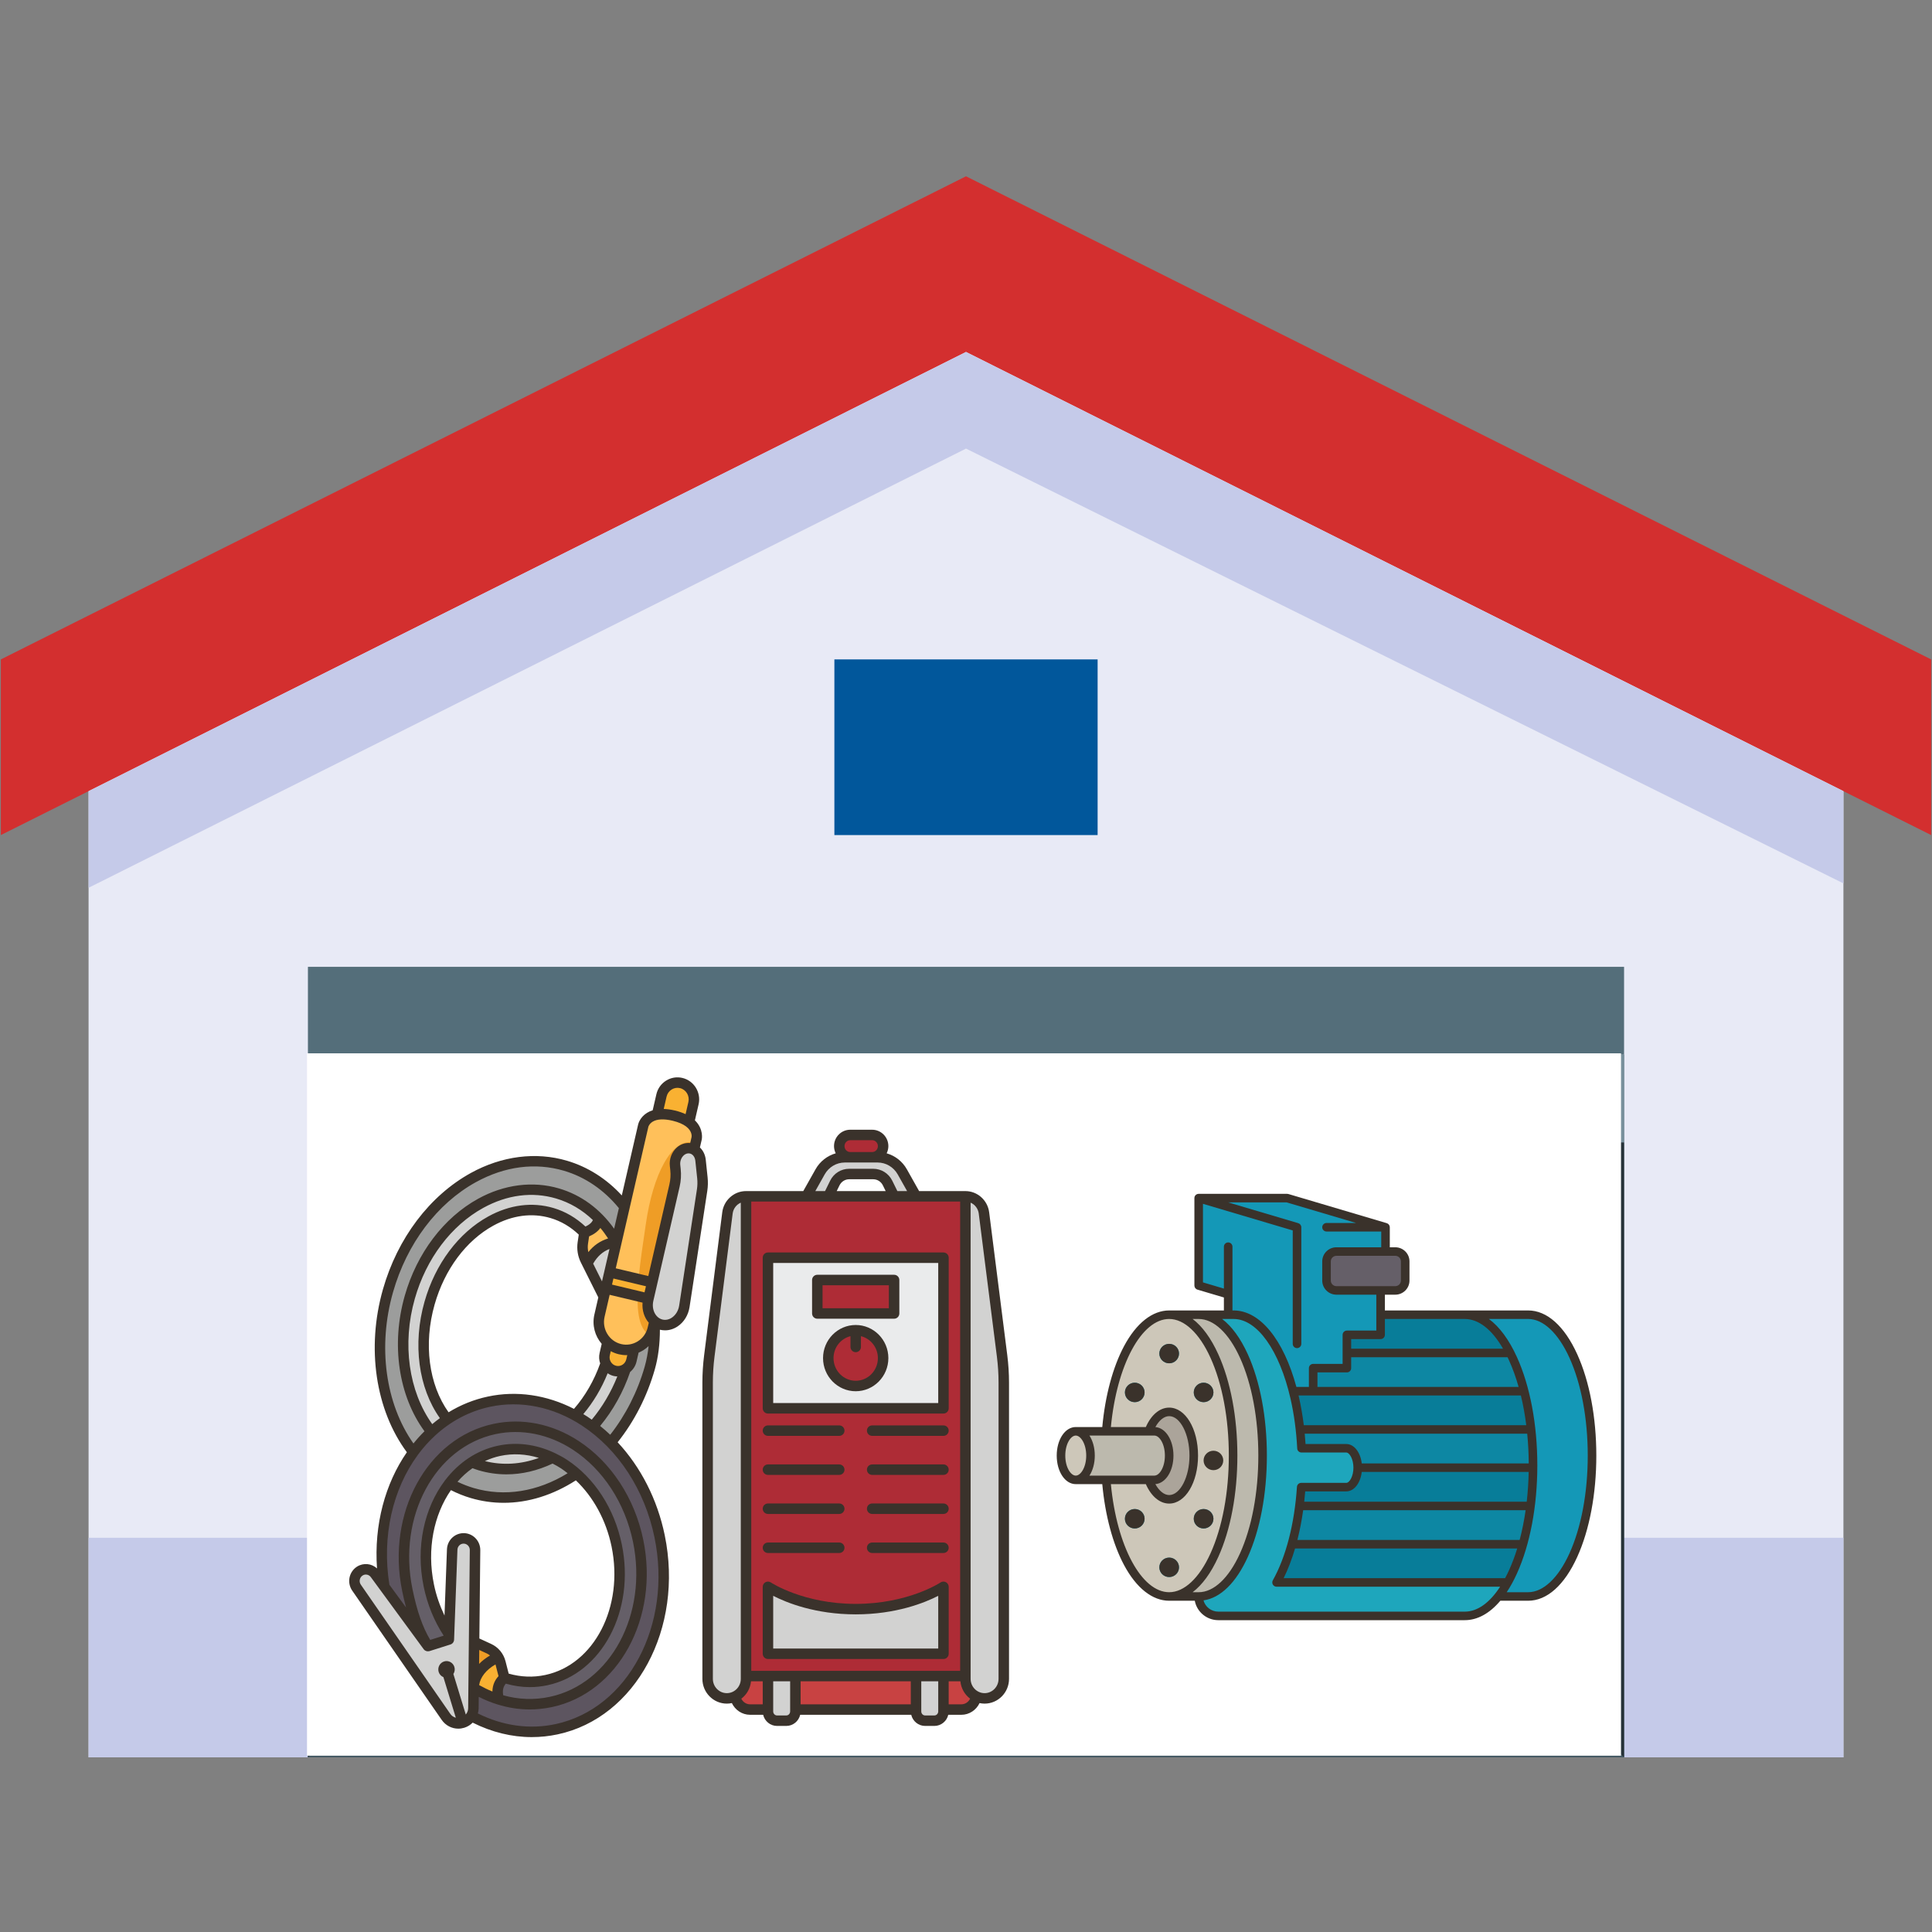
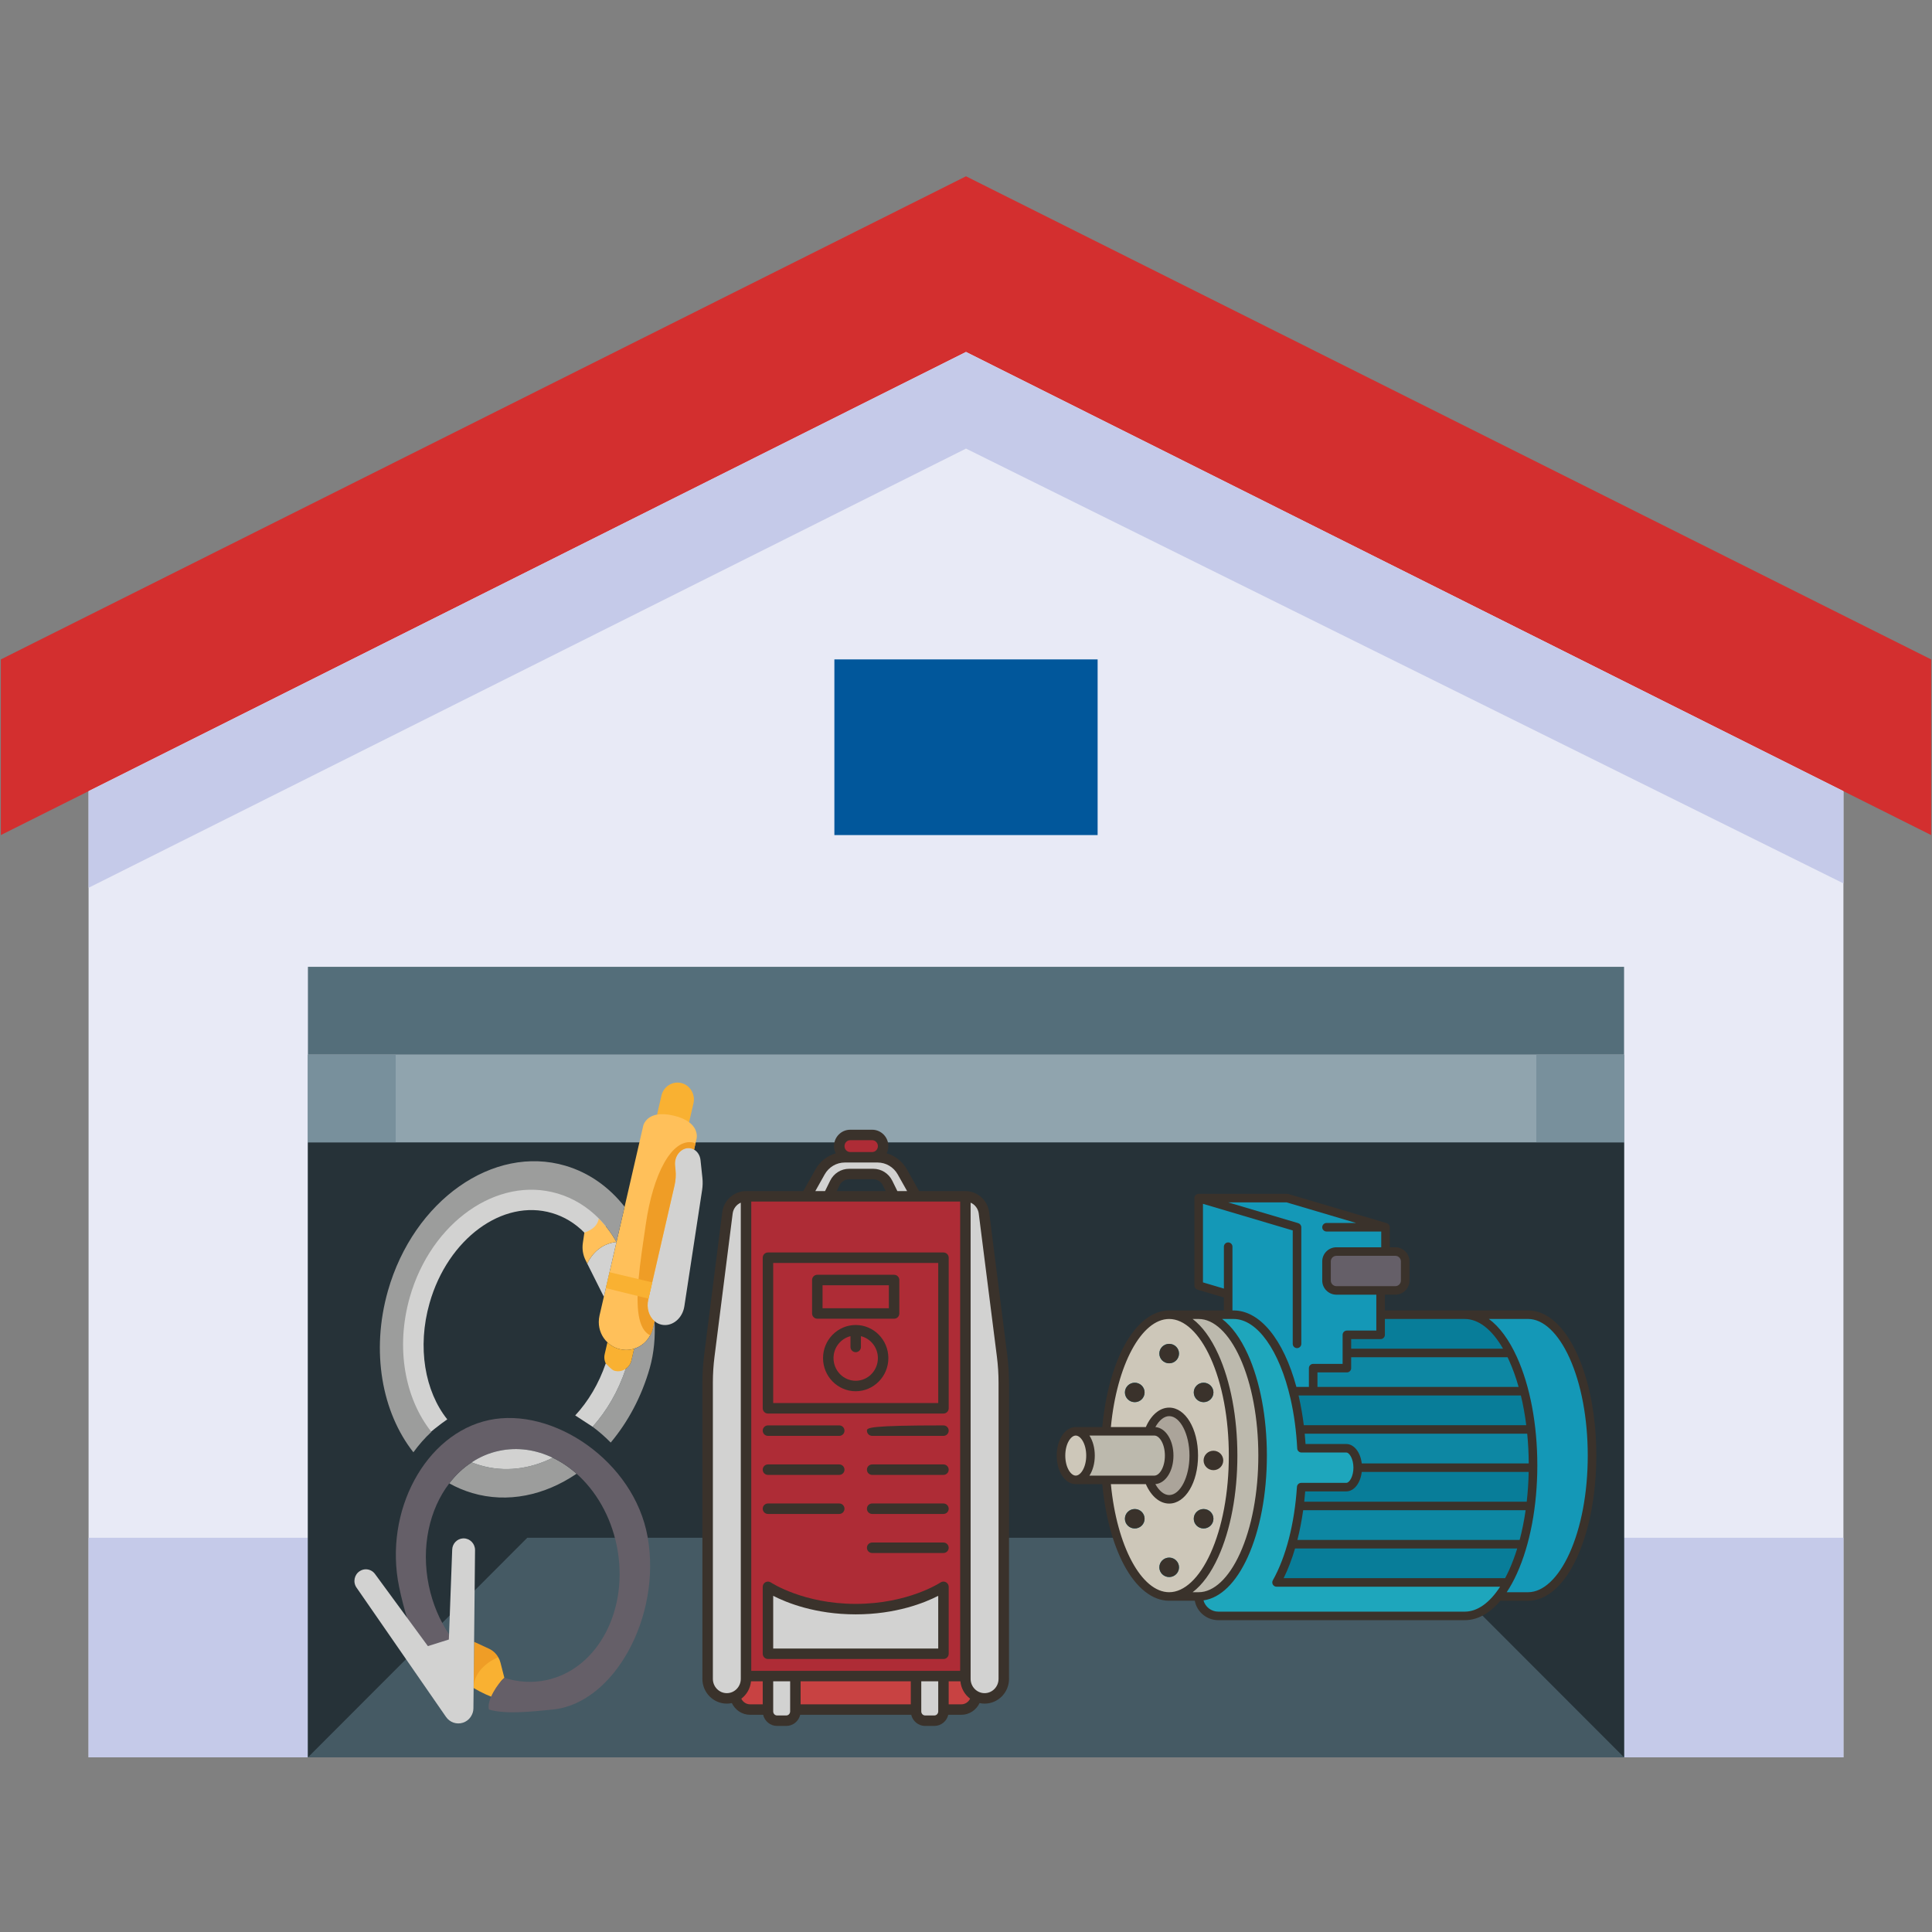
<svg xmlns="http://www.w3.org/2000/svg" width="512" zoomAndPan="magnify" viewBox="0 0 384 384" height="512" preserveAspectRatio="xMidYMid meet" version="1.0">
  <rect x="0" y="0" width="384" height="384" fill="#808080" stroke="none" />
  <defs>
    <clipPath id="769e8852cb">
      <path d="M 17 47 L 367 47 L 367 349.289 L 17 349.289 Z M 17 47 " clip-rule="nonzero" />
    </clipPath>
    <clipPath id="eb2ec1cbcc">
      <path d="M 0 35.039 L 384 35.039 L 384 166 L 0 166 Z M 0 35.039 " clip-rule="nonzero" />
    </clipPath>
    <clipPath id="f3dd8749a4">
      <path d="M 17 69 L 367 69 L 367 349.289 L 17 349.289 Z M 17 69 " clip-rule="nonzero" />
    </clipPath>
    <clipPath id="515f90612a">
      <path d="M 61 209 L 323 209 L 323 349.289 L 61 349.289 Z M 61 209 " clip-rule="nonzero" />
    </clipPath>
    <clipPath id="4bd34868fd">
      <path d="M 61 227 L 323 227 L 323 349.289 L 61 349.289 Z M 61 227 " clip-rule="nonzero" />
    </clipPath>
    <clipPath id="a6a4393a83">
-       <path d="M 61.02 209.359 L 322.191 209.359 L 322.191 348.961 L 61.02 348.961 Z M 61.02 209.359 " clip-rule="nonzero" />
-     </clipPath>
+       </clipPath>
    <clipPath id="9d48241221">
      <path d="M 139 224 L 200.551 224 L 200.551 344 L 139 344 Z M 139 224 " clip-rule="nonzero" />
    </clipPath>
    <clipPath id="02c109085b">
      <path d="M 69.301 214.027 L 141 214.027 L 141 345.277 L 69.301 345.277 Z M 69.301 214.027 " clip-rule="nonzero" />
    </clipPath>
    <clipPath id="18b4fbf700">
      <path d="M 210.031 284 L 217 284 L 217 295 L 210.031 295 Z M 210.031 284 " clip-rule="nonzero" />
    </clipPath>
    <clipPath id="91cd8ebc8c">
      <path d="M 210.031 237.277 L 317.281 237.277 L 317.281 322.027 L 210.031 322.027 Z M 210.031 237.277 " clip-rule="nonzero" />
    </clipPath>
  </defs>
  <g clip-path="url(#769e8852cb)">
    <path fill="#e8eaf6" d="M 192 47.262 L 17.605 138.918 L 17.605 349.289 L 366.395 349.289 L 366.395 138.918 Z M 192 47.262 " fill-opacity="1" fill-rule="nonzero" />
  </g>
  <g clip-path="url(#eb2ec1cbcc)">
    <path fill="#d32f2f" d="M 0.168 131.062 L 192 35.039 L 383.832 131.062 L 383.832 165.977 L 192 69.957 L 0.168 165.977 Z M 0.168 131.062 " fill-opacity="1" fill-rule="nonzero" />
  </g>
  <g clip-path="url(#f3dd8749a4)">
    <path fill="#c5cae9" d="M 366.395 349.289 L 17.605 349.289 L 17.605 305.645 L 366.395 305.645 Z M 192 89.16 L 366.395 175.578 L 366.395 157.25 L 192 69.957 L 17.605 157.25 L 17.605 176.453 Z M 192 89.16 " fill-opacity="1" fill-rule="nonzero" />
  </g>
  <path fill="#546e7a" d="M 61.203 192.164 L 322.797 192.164 L 322.797 209.625 L 61.203 209.625 Z M 61.203 192.164 " fill-opacity="1" fill-rule="nonzero" />
  <g clip-path="url(#515f90612a)">
    <path fill="#455a64" d="M 61.203 209.625 L 322.797 209.625 L 322.797 349.289 L 61.203 349.289 Z M 61.203 209.625 " fill-opacity="1" fill-rule="nonzero" />
  </g>
  <path fill="#90a4ae" d="M 61.203 209.625 L 322.797 209.625 L 322.797 227.082 L 61.203 227.082 Z M 61.203 209.625 " fill-opacity="1" fill-rule="nonzero" />
  <path fill="#78909c" d="M 322.797 227.082 L 305.355 227.082 L 305.355 209.625 L 322.797 209.625 Z M 78.645 209.625 L 61.203 209.625 L 61.203 227.082 L 78.645 227.082 Z M 78.645 209.625 " fill-opacity="1" fill-rule="nonzero" />
  <path fill="#01579b" d="M 165.84 131.062 L 218.16 131.062 L 218.16 165.977 L 165.84 165.977 Z M 165.84 131.062 " fill-opacity="1" fill-rule="nonzero" />
  <g clip-path="url(#4bd34868fd)">
    <path fill="#263238" d="M 61.203 227.082 L 61.203 349.289 L 104.801 305.645 L 279.195 305.645 L 322.797 349.289 L 322.797 227.082 Z M 61.203 227.082 " fill-opacity="1" fill-rule="nonzero" />
  </g>
  <g clip-path="url(#a6a4393a83)">
    <path fill="#ffffff" d="M 61.02 209.359 L 322.223 209.359 L 322.223 348.961 L 61.02 348.961 Z M 61.02 209.359 " fill-opacity="1" fill-rule="nonzero" />
  </g>
  <path fill="#f9b132" d="M 135.406 215.258 C 133.645 214.84 131.887 215.953 131.469 217.742 L 130.598 221.531 L 136.965 223.051 L 137.84 219.262 C 137.891 219.012 137.922 218.754 137.922 218.516 C 137.922 216.992 136.902 215.621 135.406 215.258 Z M 135.406 215.258 " fill-opacity="1" fill-rule="nonzero" />
  <path fill="#ffc05a" d="M 136.965 223.051 C 136.289 222.543 135.312 222.074 133.906 221.742 C 132.512 221.406 131.43 221.387 130.598 221.531 C 128.266 221.949 127.859 223.707 127.859 223.707 L 124.145 239.852 L 122.531 246.844 L 121.145 252.863 L 120.02 257.742 L 119.156 261.488 C 119.062 261.918 119.012 262.344 119.012 262.77 C 119.012 264.312 119.645 265.77 120.73 266.797 C 121.395 267.445 122.25 267.934 123.215 268.16 C 124.184 268.391 125.152 268.348 126.035 268.066 C 127.391 267.652 128.547 266.703 129.23 265.414 C 129.461 264.988 129.648 264.52 129.762 264.02 L 130.098 262.594 L 133.07 253.809 C 133.41 252.805 133.598 251.754 133.629 250.695 L 137.953 228.496 L 138.227 227.297 L 138.465 226.238 C 138.465 226.238 138.871 224.488 136.965 223.051 Z M 136.965 223.051 " fill-opacity="1" fill-rule="nonzero" />
  <path fill="#9c9d9c" d="M 109.863 289.738 C 111.539 290.539 113.141 291.613 114.598 292.914 C 108.289 297.211 100.902 298.824 93.863 296.754 C 92.25 296.273 90.723 295.629 89.297 294.828 C 90.566 293.164 92.062 291.746 93.75 290.656 C 94.301 290.871 94.863 291.07 95.438 291.238 C 100.277 292.664 105.305 292.008 109.863 289.738 Z M 109.863 289.738 " fill-opacity="1" fill-rule="nonzero" />
  <path fill="#9c9d9c" d="M 130.098 262.594 C 130.262 265.652 130.004 268.879 129.148 271.898 C 127.516 277.621 124.797 282.648 121.383 286.719 C 120.25 285.566 119.043 284.512 117.781 283.578 L 117.793 283.566 C 120.594 280.434 122.883 276.531 124.359 272.074 L 124.352 272.066 C 124.914 271.699 125.328 271.117 125.496 270.41 L 126.035 268.066 C 127.836 267.516 129.293 266.02 129.762 264.02 Z M 130.098 262.594 " fill-opacity="1" fill-rule="nonzero" />
  <path fill="#ef9d26" d="M 97.184 327.688 C 97.965 328.051 98.609 328.645 99.027 329.383 C 97.914 332.699 96.332 334.902 94.137 335.504 L 94.23 326.324 Z M 97.184 327.688 " fill-opacity="1" fill-rule="nonzero" />
  <path fill="#f9b132" d="M 99.465 330.434 L 100.246 333.484 C 98.953 334.547 98.609 335.992 99.141 337.762 C 97.414 337.223 95.727 336.461 94.137 335.504 C 94.137 332.809 96.227 330.59 99.027 329.383 C 99.227 329.707 99.371 330.062 99.465 330.434 Z M 99.465 330.434 " fill-opacity="1" fill-rule="nonzero" />
  <path fill="#655f68" d="M 128.719 305.461 C 126.035 290.406 109.855 279.547 97.191 282.25 C 84.523 284.949 76.234 300.418 79.324 315.395 C 80.168 319.496 81.797 325.395 83.887 328.578 L 89.91 326.633 L 89.254 324.836 C 87.379 322.047 85.977 318.766 85.227 315.137 C 83.645 307.441 85.359 299.969 89.297 294.828 C 90.566 293.164 92.062 291.746 93.75 290.656 C 95.395 289.562 97.215 288.781 99.195 288.363 C 102.848 287.582 106.52 288.137 109.863 289.738 C 111.539 290.539 113.141 291.613 114.598 292.914 C 118.43 296.316 121.352 301.293 122.57 307.16 C 125.164 319.746 118.906 331.738 108.602 333.934 C 105.773 334.535 102.93 334.34 100.246 333.484 C 98.953 334.547 96.66 338.012 97.191 339.781 C 100.512 340.824 106.293 340.133 109.863 339.781 C 122.047 338.59 131.539 321.289 128.719 305.461 Z M 128.719 305.461 " fill-opacity="1" fill-rule="nonzero" />
-   <path fill="#5d5560" d="M 131.105 305.34 C 134.812 323.316 125.641 340.488 110.613 343.695 C 104.75 344.953 98.871 343.895 93.656 341.074 C 93.938 340.613 94.094 340.094 94.094 339.531 L 94.137 335.504 C 95.727 336.461 97.414 337.223 99.141 337.762 C 102.461 338.805 105.992 339.023 109.496 338.273 C 122.164 335.566 129.93 321.234 126.84 306.246 C 123.746 291.27 110.965 281.316 98.297 284.023 C 85.633 286.719 77.867 301.062 80.957 316.039 C 81.801 320.141 82.957 323.992 85.047 327.176 L 76.398 315.383 C 74.734 305.332 77.066 295.641 82.164 288.656 C 83.238 287.168 84.434 285.812 85.746 284.598 C 86.734 283.68 87.785 282.848 88.898 282.109 C 91.387 280.445 94.168 279.234 97.184 278.59 C 103.105 277.32 109.062 278.426 114.328 281.328 C 115.516 281.984 116.668 282.734 117.781 283.578 C 119.043 284.512 120.25 285.566 121.383 286.719 C 126.047 291.457 129.566 297.887 131.105 305.34 Z M 131.105 305.34 " fill-opacity="1" fill-rule="nonzero" />
  <path fill="#ae2c36" d="M 162.445 254.414 L 177.703 254.414 L 177.703 261.062 L 162.445 261.062 Z M 162.445 254.414 " fill-opacity="1" fill-rule="nonzero" />
  <path fill="#ae2c36" d="M 173.355 225.582 C 174.551 225.582 175.527 226.582 175.527 227.797 C 175.527 228.41 175.277 228.965 174.895 229.371 C 174.5 229.766 173.945 230.016 173.355 230.016 C 172.852 231.859 169.148 231.742 168.992 230.016 C 167.785 230.016 166.809 229.027 166.809 227.797 C 166.809 227.184 167.055 226.633 167.453 226.238 C 167.848 225.832 168.391 225.582 168.992 225.582 Z M 173.355 225.582 " fill-opacity="1" fill-rule="nonzero" />
  <path fill="#c84242" d="M 192.996 336.43 C 192.309 335.723 191.879 334.754 191.879 333.684 L 191.879 333.133 C 190.277 328.695 150.746 328.094 148.281 333.133 L 148.281 333.684 C 148.281 334.754 147.852 335.723 147.168 336.43 C 146.863 336.73 146.512 336.98 146.125 337.18 C 146.332 338.648 147.57 339.781 149.082 339.781 L 191.078 339.781 C 192.59 339.781 193.828 338.648 194.035 337.18 C 193.648 336.992 193.297 336.73 192.996 336.43 Z M 192.996 336.43 " fill-opacity="1" fill-rule="nonzero" />
  <path fill="#d2d2d1" d="M 91.992 342.406 C 90.742 342.801 89.398 342.332 88.648 341.25 L 70.863 315.551 C 70.102 314.457 70.414 312.949 71.539 312.25 C 71.902 312.023 72.309 311.91 72.715 311.91 C 73.41 311.91 74.098 312.242 74.535 312.844 L 76.398 315.383 L 85.047 327.176 L 87.129 326.523 L 89.211 325.867 L 89.254 324.836 L 89.879 307.996 C 89.918 306.797 90.848 305.84 92.023 305.766 C 92.062 305.766 92.105 305.766 92.148 305.766 C 93.406 305.766 94.426 306.809 94.418 308.098 L 94.23 326.324 L 94.137 335.504 L 94.094 339.531 C 94.094 340.094 93.938 340.613 93.656 341.074 C 93.293 341.695 92.711 342.176 91.992 342.406 Z M 91.992 342.406 " fill-opacity="1" fill-rule="nonzero" />
  <path fill="#d2d2d1" d="M 187.52 339.781 L 187.52 340.168 C 187.52 341.176 186.707 342 185.707 342 L 183.875 342 C 182.879 342 182.066 341.176 182.066 340.168 L 182.066 333.133 L 187.52 333.133 Z M 187.52 339.781 " fill-opacity="1" fill-rule="nonzero" />
  <path fill="#d2d2d1" d="M 158.086 339.781 L 158.086 340.168 C 158.086 341.176 157.281 342 156.285 342 L 154.453 342 C 153.453 342 152.641 341.176 152.641 340.168 L 152.641 333.133 L 158.086 333.133 Z M 158.086 339.781 " fill-opacity="1" fill-rule="nonzero" />
  <path fill="#d2d2d1" d="M 179.328 232.91 L 182.066 237.781 C 182.066 240.93 178.316 240.328 177.703 237.781 L 176.414 235.137 C 175.871 234.043 174.77 233.344 173.562 233.344 L 168.773 233.344 C 167.566 233.344 166.465 234.043 165.934 235.137 L 164.633 237.781 C 162.445 241.262 160.27 237.781 160.27 237.781 L 163.008 232.91 C 164.008 231.117 165.879 230.016 167.898 230.016 L 174.438 230.016 C 176.457 230.016 178.328 231.117 179.328 232.91 Z M 179.328 232.91 " fill-opacity="1" fill-rule="nonzero" />
  <path fill="#d2d2d1" d="M 187.52 315.395 L 187.52 328.695 L 152.641 328.695 L 152.641 315.395 C 152.641 315.395 159.188 319.828 170.074 319.828 C 180.973 319.828 187.52 315.395 187.52 315.395 Z M 187.52 315.395 " fill-opacity="1" fill-rule="nonzero" />
  <path fill="#d2d2d1" d="M 191.879 237.781 C 193.754 237.781 195.324 239.195 195.566 241.078 L 199.176 269.516 C 199.395 271.273 199.512 273.043 199.512 274.812 L 199.512 333.684 C 199.512 335.828 197.805 337.566 195.691 337.566 C 195.098 337.566 194.535 337.43 194.035 337.18 C 193.648 336.992 193.297 336.73 192.996 336.43 C 192.309 335.723 191.879 334.754 191.879 333.684 L 191.879 333.133 C 188.031 301.051 188.262 269.285 191.879 237.781 Z M 191.879 237.781 " fill-opacity="1" fill-rule="nonzero" />
  <path fill="#d2d2d1" d="M 148.281 333.133 L 148.281 333.684 C 148.281 334.754 147.852 335.723 147.168 336.43 C 146.863 336.73 146.512 336.98 146.125 337.18 C 145.625 337.43 145.055 337.566 144.461 337.566 C 142.355 337.566 140.652 335.828 140.652 333.684 L 140.652 274.812 C 140.652 273.043 140.754 271.273 140.984 269.516 L 144.586 241.078 C 144.824 239.195 146.406 237.781 148.281 237.781 C 152.016 271.277 152.008 303.059 148.281 333.133 Z M 148.281 333.133 " fill-opacity="1" fill-rule="nonzero" />
  <path fill="#ae2c36" d="M 191.879 237.781 L 191.879 333.133 L 148.281 333.133 L 148.281 237.781 Z M 187.52 328.695 L 187.52 315.395 C 187.52 315.395 180.973 319.828 170.074 319.828 C 159.188 319.828 152.641 315.395 152.641 315.395 L 152.641 328.695 Z M 187.52 328.695 " fill-opacity="1" fill-rule="nonzero" />
  <path fill="#ae2c36" d="M 170.074 264.395 C 173.094 264.395 175.527 266.871 175.527 269.93 C 175.527 272.992 173.094 275.48 170.074 275.48 C 167.066 275.48 164.633 272.992 164.633 269.93 C 164.633 266.871 167.066 264.395 170.074 264.395 Z M 170.074 264.395 " fill-opacity="1" fill-rule="nonzero" />
-   <path fill="#eaebec" d="M 187.52 249.977 L 187.52 279.914 L 152.641 279.914 L 152.641 249.977 Z M 177.703 261.062 L 177.703 254.414 L 162.445 254.414 L 162.445 261.062 Z M 175.527 269.93 C 175.527 266.871 173.094 264.395 170.074 264.395 C 167.066 264.395 164.633 266.871 164.633 269.93 C 164.633 272.992 167.066 275.48 170.074 275.48 C 173.094 275.48 175.527 272.992 175.527 269.93 Z M 175.527 269.93 " fill-opacity="1" fill-rule="nonzero" />
  <path fill="#d2d2d1" d="M 137.953 228.496 C 138.652 228.891 139.141 229.672 139.234 230.598 L 139.609 234.117 C 139.691 234.918 139.672 235.738 139.547 236.551 L 136.02 259.637 C 135.688 261.801 134.012 263.363 132.188 263.363 C 131.949 263.363 131.699 263.344 131.449 263.281 C 130.938 263.164 130.48 262.926 130.098 262.594 C 128.992 261.656 128.453 259.992 128.848 258.305 L 128.891 258.117 L 129.637 254.879 L 134.062 235.637 C 134.301 234.594 134.375 233.523 134.258 232.48 L 134.176 231.641 C 133.98 229.809 135.312 228.195 136.84 228.195 C 137.02 228.195 137.184 228.215 137.363 228.258 C 137.57 228.309 137.766 228.383 137.953 228.496 Z M 137.953 228.496 " fill-opacity="1" fill-rule="nonzero" />
  <path fill="#d2d2d1" d="M 122.531 246.844 L 121.145 252.863 L 120.02 257.742 L 116.711 251.133 C 118 248.594 119.949 247.156 122.531 246.844 Z M 122.531 246.844 " fill-opacity="1" fill-rule="nonzero" />
  <path fill="#d2d2d1" d="M 124.352 272.066 L 120.395 270.992 C 119.012 275.043 116.898 278.559 114.328 281.328 L 117.781 283.578 L 117.793 283.566 C 120.594 280.434 122.883 276.531 124.359 272.074 Z M 124.352 272.066 " fill-opacity="1" fill-rule="nonzero" />
  <path fill="#d2d2d1" d="M 99.195 288.363 C 102.848 287.582 106.52 288.137 109.863 289.738 C 105.305 292.008 100.277 292.664 95.438 291.238 C 94.863 291.07 94.301 290.871 93.75 290.656 C 95.395 289.562 97.215 288.781 99.195 288.363 Z M 99.195 288.363 " fill-opacity="1" fill-rule="nonzero" />
  <path fill="#d2d2d1" d="M 110.328 234.594 C 113.484 235.52 118.504 238.672 120.781 240.973 C 121.844 243.363 119.012 246.215 116.148 244.992 L 116.105 244.953 C 114.316 243.152 112.172 241.82 109.715 241.102 C 99.91 238.207 89.016 246.223 85.383 258.992 C 82.875 267.797 84.465 276.562 88.898 282.109 C 87.785 282.848 85.098 284.969 84.109 285.883 C 78.863 279.305 76.277 267.27 79.148 257.184 C 83.395 242.27 98.359 231.066 110.328 234.594 Z M 110.328 234.594 " fill-opacity="1" fill-rule="nonzero" />
  <path fill="#ffc05a" d="M 122.531 246.844 C 119.949 247.156 118 248.594 116.711 251.133 L 116.387 250.477 C 115.859 249.418 115.672 248.219 115.848 247.043 L 116.148 244.992 C 117.844 244.41 118.812 243.484 119.012 242.172 C 120.363 243.547 121.539 245.117 122.531 246.844 Z M 122.531 246.844 " fill-opacity="1" fill-rule="nonzero" />
  <path fill="#f9b132" d="M 122.219 272.473 C 121.883 272.398 121.594 272.262 120.395 270.992 C 120.219 270.617 120.113 270.203 120.113 269.773 C 120.113 269.566 120.137 269.348 120.188 269.141 L 120.73 266.797 C 121.395 267.445 122.25 267.934 123.215 268.16 C 124.184 268.391 125.152 268.348 126.035 268.066 L 125.496 270.41 C 125.328 271.117 124.914 271.699 124.352 272.066 C 123.746 272.492 122.988 272.66 122.219 272.473 Z M 122.219 272.473 " fill-opacity="1" fill-rule="nonzero" />
  <path fill="#9c9d9c" d="M 124.145 239.852 L 122.531 246.844 C 121.539 245.117 120.363 243.547 119.012 242.172 C 116.73 239.871 113.973 238.145 110.82 237.219 C 98.852 233.688 85.695 242.922 81.449 257.836 C 78.574 267.922 80.5 278.02 85.746 284.598 C 84.434 285.812 83.238 287.168 82.164 288.656 L 82.156 288.645 C 75.93 280.734 73.672 268.641 77.105 256.555 C 82.227 238.59 98.027 227.465 112.391 231.699 C 117.117 233.098 121.102 235.98 124.145 239.852 Z M 124.145 239.852 " fill-opacity="1" fill-rule="nonzero" />
  <path fill="#ef9d26" d="M 138.227 227.297 L 137.953 228.496 C 137.766 228.383 137.57 228.309 137.363 228.258 C 137.184 228.215 137.02 228.195 136.84 228.195 C 135.312 228.195 133.98 229.809 134.176 231.641 L 134.258 232.48 C 134.375 233.523 134.301 234.594 134.062 235.637 L 129.637 254.879 L 128.891 258.117 L 128.848 258.305 C 128.453 259.992 128.992 261.656 130.098 262.594 L 129.762 264.02 C 129.648 264.52 129.461 264.988 129.23 265.414 C 126.715 264.164 126.434 259.73 126.922 254.234 C 127.223 250.832 127.816 247.023 128.359 243.316 C 129.793 233.344 133.52 226.246 137.734 227.078 C 137.902 227.109 138.07 227.184 138.227 227.297 Z M 138.227 227.297 " fill-opacity="1" fill-rule="nonzero" />
  <path fill="#f9b132" d="M 129.637 254.879 L 128.891 258.117 L 120.426 256.027 L 120.418 256.027 L 121.145 252.863 L 129.629 254.879 Z M 129.637 254.879 " fill-opacity="1" fill-rule="nonzero" />
  <path fill="#3a322b" d="M 170.078 263.352 C 166.5 263.352 163.586 266.305 163.586 269.934 C 163.586 273.566 166.5 276.52 170.078 276.52 C 173.656 276.52 176.57 273.566 176.57 269.934 C 176.57 266.305 173.656 263.352 170.078 263.352 Z M 170.078 274.438 C 167.648 274.438 165.668 272.418 165.668 269.934 C 165.668 267.82 167.109 266.055 169.039 265.574 L 169.039 267.719 C 169.039 268.293 169.504 268.758 170.078 268.758 C 170.652 268.758 171.121 268.293 171.121 267.719 L 171.121 265.574 C 173.047 266.055 174.488 267.82 174.488 269.938 C 174.488 272.418 172.512 274.438 170.078 274.438 Z M 170.078 274.438 " fill-opacity="1" fill-rule="nonzero" />
  <path fill="#3a322b" d="M 162.449 262.105 L 177.711 262.105 C 178.285 262.105 178.75 261.641 178.75 261.062 L 178.75 254.41 C 178.75 253.836 178.285 253.371 177.711 253.371 L 162.449 253.371 C 161.875 253.371 161.406 253.836 161.406 254.41 L 161.406 261.062 C 161.406 261.641 161.875 262.105 162.449 262.105 Z M 163.488 255.453 L 176.668 255.453 L 176.668 260.023 L 163.488 260.023 Z M 163.488 255.453 " fill-opacity="1" fill-rule="nonzero" />
  <path fill="#3a322b" d="M 187.52 248.938 L 152.637 248.938 C 152.062 248.938 151.598 249.402 151.598 249.977 L 151.598 279.914 C 151.598 280.488 152.062 280.953 152.637 280.953 L 187.52 280.953 C 188.094 280.953 188.562 280.488 188.562 279.914 L 188.562 249.977 C 188.562 249.402 188.094 248.938 187.52 248.938 Z M 186.48 278.871 L 153.68 278.871 L 153.68 251.02 L 186.48 251.02 Z M 186.48 278.871 " fill-opacity="1" fill-rule="nonzero" />
  <g clip-path="url(#9d48241221)">
    <path fill="#3a322b" d="M 200.207 269.379 L 196.602 240.949 C 196.297 238.551 194.266 236.738 191.879 236.738 L 182.68 236.738 L 180.242 232.398 C 179.359 230.832 177.902 229.707 176.23 229.23 C 176.441 228.797 176.57 228.316 176.57 227.801 C 176.57 226.004 175.125 224.543 173.348 224.543 L 168.988 224.543 C 167.211 224.543 165.766 226.004 165.766 227.801 C 165.766 228.316 165.895 228.797 166.105 229.23 C 164.434 229.707 162.977 230.832 162.098 232.398 L 159.656 236.738 L 148.277 236.738 C 145.891 236.738 143.859 238.551 143.555 240.949 L 139.949 269.379 C 139.723 271.176 139.605 273.004 139.605 274.816 L 139.605 333.688 C 139.605 336.398 141.785 338.609 144.465 338.609 C 144.805 338.609 145.141 338.57 145.461 338.5 C 146.117 339.883 147.504 340.828 149.078 340.828 L 151.68 340.828 C 151.98 342.094 153.102 343.043 154.445 343.043 L 156.281 343.043 C 157.625 343.043 158.746 342.098 159.047 340.828 L 181.113 340.828 C 181.41 342.094 182.535 343.043 183.879 343.043 L 185.711 343.043 C 187.055 343.043 188.18 342.098 188.477 340.828 L 191.082 340.828 C 192.656 340.828 194.039 339.883 194.695 338.5 C 195.02 338.57 195.352 338.609 195.695 338.609 C 198.371 338.609 200.551 336.402 200.551 333.688 L 200.551 274.816 C 200.551 273.004 200.434 271.176 200.207 269.379 Z M 149.32 332.09 L 149.32 238.82 L 190.84 238.82 L 190.84 332.09 Z M 181.027 338.746 L 159.129 338.746 L 159.129 334.172 L 181.027 334.172 Z M 166.301 236.738 L 166.859 235.598 C 167.227 234.852 167.965 234.387 168.777 234.387 L 173.559 234.387 C 174.371 234.387 175.109 234.852 175.477 235.598 L 176.035 236.738 Z M 168.988 226.625 L 173.348 226.625 C 173.977 226.625 174.488 227.152 174.488 227.801 C 174.488 228.449 173.98 228.977 173.355 228.977 L 168.984 228.977 C 168.359 228.977 167.852 228.449 167.852 227.801 C 167.852 227.152 168.359 226.625 168.988 226.625 Z M 163.914 233.418 C 164.73 231.965 166.258 231.059 167.902 231.059 L 168.98 231.059 C 168.98 231.059 168.984 231.059 168.988 231.059 C 168.992 231.059 168.992 231.059 168.996 231.059 L 173.344 231.059 C 173.348 231.059 173.348 231.059 173.348 231.059 C 173.352 231.059 173.355 231.059 173.359 231.059 L 174.438 231.059 C 176.082 231.059 177.609 231.965 178.426 233.418 L 180.293 236.738 L 178.359 236.738 L 177.348 234.68 C 176.625 233.215 175.176 232.305 173.562 232.305 L 168.781 232.305 C 167.164 232.305 165.715 233.215 164.996 234.68 L 163.984 236.738 L 162.051 236.738 Z M 141.688 333.688 L 141.688 274.816 C 141.688 273.09 141.797 271.352 142.016 269.641 L 145.621 241.211 C 145.746 240.223 146.383 239.41 147.238 239.039 L 147.238 333.688 C 147.238 335.254 145.992 336.527 144.461 336.527 C 142.934 336.527 141.688 335.254 141.688 333.688 Z M 147.344 337.629 C 148.41 336.824 149.129 335.586 149.27 334.176 L 151.598 334.176 L 151.598 338.746 L 149.078 338.746 C 148.324 338.746 147.66 338.289 147.344 337.629 Z M 157.047 340.16 C 157.047 340.602 156.703 340.961 156.281 340.961 L 154.445 340.961 C 154.023 340.961 153.68 340.602 153.68 340.16 L 153.68 334.172 L 157.047 334.172 Z M 186.48 340.16 C 186.48 340.602 186.133 340.961 185.711 340.961 L 183.879 340.961 C 183.453 340.961 183.109 340.602 183.109 340.16 L 183.109 334.172 L 186.48 334.172 Z M 191.082 338.746 L 188.559 338.746 L 188.559 334.172 L 190.887 334.172 C 191.027 335.586 191.746 336.82 192.816 337.625 C 192.496 338.289 191.832 338.746 191.082 338.746 Z M 198.469 333.688 C 198.469 335.254 197.223 336.527 195.695 336.527 C 194.164 336.527 192.918 335.254 192.918 333.688 L 192.918 239.039 C 193.773 239.41 194.41 240.223 194.535 241.211 L 198.141 269.641 C 198.359 271.352 198.469 273.09 198.469 274.816 Z M 198.469 333.688 " fill-opacity="1" fill-rule="nonzero" />
  </g>
  <path fill="#3a322b" d="M 187.52 306.59 L 173.348 306.59 C 172.773 306.59 172.309 307.055 172.309 307.633 C 172.309 308.207 172.773 308.672 173.348 308.672 L 187.52 308.672 C 188.094 308.672 188.559 308.207 188.559 307.633 C 188.559 307.055 188.094 306.59 187.52 306.59 Z M 187.52 306.59 " fill-opacity="1" fill-rule="nonzero" />
  <path fill="#3a322b" d="M 187.52 298.828 L 173.348 298.828 C 172.773 298.828 172.309 299.293 172.309 299.871 C 172.309 300.445 172.773 300.91 173.348 300.91 L 187.52 300.91 C 188.094 300.91 188.559 300.445 188.559 299.871 C 188.559 299.293 188.094 298.828 187.52 298.828 Z M 187.52 298.828 " fill-opacity="1" fill-rule="nonzero" />
  <path fill="#3a322b" d="M 187.52 291.066 L 173.348 291.066 C 172.773 291.066 172.309 291.531 172.309 292.109 C 172.309 292.684 172.773 293.148 173.348 293.148 L 187.52 293.148 C 188.094 293.148 188.559 292.684 188.559 292.109 C 188.559 291.531 188.094 291.066 187.52 291.066 Z M 187.52 291.066 " fill-opacity="1" fill-rule="nonzero" />
-   <path fill="#3a322b" d="M 187.52 283.309 L 173.348 283.309 C 172.773 283.309 172.309 283.773 172.309 284.348 C 172.309 284.922 172.773 285.391 173.348 285.391 L 187.52 285.391 C 188.094 285.391 188.559 284.922 188.559 284.348 C 188.559 283.773 188.094 283.309 187.52 283.309 Z M 187.52 283.309 " fill-opacity="1" fill-rule="nonzero" />
+   <path fill="#3a322b" d="M 187.52 283.309 C 172.773 283.309 172.309 283.773 172.309 284.348 C 172.309 284.922 172.773 285.391 173.348 285.391 L 187.52 285.391 C 188.094 285.391 188.559 284.922 188.559 284.348 C 188.559 283.773 188.094 283.309 187.52 283.309 Z M 187.52 283.309 " fill-opacity="1" fill-rule="nonzero" />
  <path fill="#3a322b" d="M 188.008 314.473 C 187.672 314.293 187.258 314.312 186.938 314.527 C 186.875 314.57 180.488 318.785 170.078 318.785 C 159.668 318.785 153.281 314.57 153.219 314.527 C 152.902 314.316 152.488 314.293 152.148 314.473 C 151.809 314.652 151.598 315.008 151.598 315.391 L 151.598 328.695 C 151.598 329.273 152.062 329.738 152.637 329.738 L 187.52 329.738 C 188.094 329.738 188.562 329.273 188.562 328.695 L 188.562 315.391 C 188.562 315.008 188.348 314.656 188.008 314.473 Z M 186.48 327.656 L 153.68 327.656 L 153.68 317.184 C 156.312 318.535 162.027 320.867 170.078 320.867 C 178.129 320.867 183.844 318.535 186.48 317.184 Z M 186.48 327.656 " fill-opacity="1" fill-rule="nonzero" />
-   <path fill="#3a322b" d="M 152.637 308.672 L 166.809 308.672 C 167.383 308.672 167.848 308.207 167.848 307.633 C 167.848 307.055 167.383 306.59 166.809 306.59 L 152.637 306.59 C 152.062 306.59 151.598 307.055 151.598 307.633 C 151.598 308.207 152.062 308.672 152.637 308.672 Z M 152.637 308.672 " fill-opacity="1" fill-rule="nonzero" />
  <path fill="#3a322b" d="M 152.637 300.91 L 166.809 300.91 C 167.383 300.91 167.848 300.445 167.848 299.871 C 167.848 299.293 167.383 298.828 166.809 298.828 L 152.637 298.828 C 152.062 298.828 151.598 299.293 151.598 299.871 C 151.598 300.445 152.062 300.91 152.637 300.91 Z M 152.637 300.91 " fill-opacity="1" fill-rule="nonzero" />
  <path fill="#3a322b" d="M 152.637 293.148 L 166.809 293.148 C 167.383 293.148 167.848 292.684 167.848 292.109 C 167.848 291.531 167.383 291.066 166.809 291.066 L 152.637 291.066 C 152.062 291.066 151.598 291.531 151.598 292.109 C 151.598 292.684 152.062 293.148 152.637 293.148 Z M 152.637 293.148 " fill-opacity="1" fill-rule="nonzero" />
  <path fill="#3a322b" d="M 152.637 285.391 L 166.809 285.391 C 167.383 285.391 167.848 284.922 167.848 284.348 C 167.848 283.773 167.383 283.309 166.809 283.309 L 152.637 283.309 C 152.062 283.309 151.598 283.773 151.598 284.348 C 151.598 284.922 152.062 285.391 152.637 285.391 Z M 152.637 285.391 " fill-opacity="1" fill-rule="nonzero" />
  <g clip-path="url(#02c109085b)">
-     <path fill="#3a322b" d="M 140.641 234.008 L 140.273 230.492 C 140.168 229.516 139.746 228.668 139.113 228.07 L 139.484 226.477 C 139.488 226.445 139.914 224.418 138.117 222.68 L 138.852 219.492 C 139.391 217.152 137.949 214.801 135.641 214.25 C 134.527 213.984 133.379 214.172 132.402 214.777 C 131.41 215.391 130.719 216.359 130.457 217.508 L 129.727 220.676 C 129.324 220.801 128.953 220.969 128.613 221.18 C 127.203 222.055 126.875 223.336 126.84 223.477 L 123.59 237.602 C 120.547 234.289 116.816 231.918 112.688 230.703 C 106.523 228.887 99.738 229.75 93.594 233.133 C 85.387 237.656 79.012 246.09 76.109 256.273 C 72.793 267.918 74.629 280.227 80.867 288.645 C 76.562 294.867 74.32 303.031 74.934 311.734 C 73.859 310.754 72.27 310.574 70.988 311.363 C 70.215 311.844 69.664 312.633 69.477 313.531 C 69.289 314.434 69.48 315.387 70.004 316.145 L 87.793 341.844 C 88.566 342.957 89.801 343.586 91.09 343.586 C 91.484 343.586 91.887 343.523 92.281 343.402 C 92.285 343.398 92.289 343.402 92.293 343.398 C 92.293 343.398 92.293 343.398 92.297 343.398 C 92.297 343.395 92.301 343.395 92.301 343.395 C 92.941 343.195 93.5 342.84 93.949 342.387 C 97.734 344.285 101.707 345.262 105.684 345.262 C 107.406 345.262 109.125 345.082 110.832 344.719 C 126.391 341.398 135.941 323.641 132.121 305.133 C 130.652 298.008 127.352 291.586 122.762 286.66 C 126.07 282.516 128.621 277.535 130.148 272.18 C 130.836 269.773 131.164 267.07 131.16 264.285 C 131.176 264.289 131.191 264.297 131.203 264.301 C 131.531 264.375 131.859 264.414 132.188 264.414 C 133.055 264.414 133.922 264.145 134.695 263.625 C 135.949 262.781 136.805 261.387 137.051 259.797 L 140.578 236.711 C 140.715 235.805 140.734 234.898 140.641 234.008 Z M 132.484 217.973 C 132.621 217.371 132.984 216.863 133.5 216.543 C 134 216.234 134.586 216.137 135.16 216.273 C 136.359 216.559 137.105 217.793 136.824 219.023 L 136.266 221.445 C 135.672 221.172 134.977 220.922 134.148 220.727 C 133.352 220.535 132.609 220.434 131.922 220.414 Z M 128.871 223.945 C 128.871 223.941 129.039 223.363 129.711 222.949 C 130.578 222.41 131.949 222.344 133.668 222.75 C 134.922 223.051 135.762 223.453 136.332 223.871 C 136.348 223.887 136.367 223.898 136.383 223.91 C 137.609 224.848 137.48 225.863 137.453 226.008 L 137.18 227.195 C 136.246 227.102 135.309 227.387 134.547 228.055 C 133.516 228.961 132.988 230.34 133.137 231.746 L 133.227 232.594 C 133.324 233.527 133.266 234.469 133.051 235.398 L 128.852 253.625 L 122.387 252.086 Z M 116.762 281.574 C 116.492 281.398 116.215 281.23 115.938 281.062 C 117.922 278.711 119.566 275.953 120.777 272.949 C 121.137 273.191 121.535 273.383 121.98 273.488 C 122.219 273.547 122.461 273.562 122.699 273.574 C 121.438 276.742 119.707 279.668 117.617 282.168 C 117.336 281.969 117.055 281.766 116.762 281.574 Z M 85.91 283.059 C 81.23 276.535 79.891 267.102 82.449 258.125 C 84.715 250.168 89.672 243.59 96.047 240.078 C 100.797 237.465 105.805 236.82 110.531 238.211 C 113.277 239.023 115.738 240.484 117.844 242.496 C 117.68 242.871 117.297 243.359 116.359 243.785 C 114.5 242.051 112.375 240.797 110.012 240.102 C 105.789 238.855 101.305 239.438 97.039 241.785 C 91.133 245.039 86.516 251.207 84.379 258.711 C 81.984 267.117 83.164 275.867 87.43 281.867 C 86.91 282.246 86.402 282.641 85.91 283.059 Z M 128.105 256.863 L 121.699 255.336 C 121.68 255.332 121.66 255.34 121.641 255.336 L 121.922 254.113 L 128.387 255.652 Z M 119.652 254.684 L 117.895 251.16 C 118.723 249.723 119.789 248.754 121.137 248.25 Z M 116.934 248.867 C 116.816 248.324 116.789 247.762 116.871 247.195 L 117.086 245.746 C 118.082 245.32 118.828 244.754 119.328 244.066 C 119.875 244.715 120.383 245.418 120.863 246.152 C 119.305 246.637 117.988 247.535 116.934 248.867 Z M 89.156 280.703 C 85.227 275.211 84.152 267.109 86.383 259.281 C 88.367 252.309 92.617 246.598 98.043 243.609 C 101.809 241.535 105.742 241.012 109.422 242.098 C 111.512 242.711 113.391 243.832 115.035 245.387 L 114.812 246.891 C 114.609 248.285 114.832 249.684 115.457 250.941 L 118.918 257.871 L 118.141 261.262 C 117.645 263.41 118.258 265.559 119.594 267.102 L 119.176 268.91 C 119.012 269.629 119.07 270.344 119.289 270.992 C 118.09 274.383 116.301 277.48 114.082 280.023 C 108.637 277.234 102.66 276.359 96.965 277.578 C 94.152 278.176 91.535 279.246 89.156 280.703 Z M 124.48 270.176 C 124.375 270.629 124.105 271.016 123.711 271.258 C 123.336 271.492 122.895 271.566 122.461 271.461 C 121.555 271.246 120.988 270.312 121.203 269.379 L 121.395 268.555 C 121.883 268.82 122.41 269.035 122.977 269.168 C 123.473 269.285 123.973 269.348 124.469 269.348 C 124.539 269.348 124.605 269.332 124.676 269.332 Z M 126.746 266.609 C 125.758 267.223 124.586 267.414 123.457 267.145 C 121.086 266.578 119.609 264.152 120.164 261.73 L 121.176 257.344 C 121.191 257.348 121.199 257.359 121.215 257.363 L 127.711 258.91 C 127.586 260.438 128.055 261.879 128.953 262.906 L 128.75 263.789 C 128.48 264.977 127.766 265.977 126.746 266.609 Z M 78.113 256.848 C 80.863 247.191 86.871 239.215 94.598 234.957 C 100.336 231.801 106.391 231.016 112.102 232.699 C 116.305 233.938 120.062 236.508 123.008 240.125 L 122.062 244.215 C 119.25 240.262 115.512 237.512 111.117 236.215 C 105.922 234.684 100.211 235.41 95.043 238.254 C 88.184 242.031 82.863 249.066 80.445 257.551 C 77.691 267.227 79.207 277.43 84.367 284.473 C 83.594 285.234 82.863 286.047 82.176 286.902 C 76.609 279.012 75.035 267.645 78.113 256.848 Z M 89.508 340.656 L 71.715 314.961 C 71.512 314.668 71.441 314.309 71.516 313.957 C 71.586 313.609 71.789 313.316 72.086 313.137 C 72.281 313.012 72.5 312.953 72.719 312.953 C 73.09 312.953 73.457 313.129 73.699 313.457 L 84.211 327.797 C 84.281 327.891 84.367 327.969 84.461 328.035 C 84.484 328.051 84.508 328.055 84.527 328.07 C 84.613 328.121 84.703 328.156 84.797 328.184 C 84.836 328.191 84.871 328.195 84.91 328.199 C 84.992 328.211 85.074 328.215 85.16 328.203 C 85.207 328.199 85.246 328.195 85.293 328.184 C 85.316 328.176 85.34 328.18 85.363 328.172 L 89.527 326.855 C 89.949 326.723 90.238 326.34 90.254 325.902 L 90.918 308.027 C 90.941 307.371 91.441 306.844 92.078 306.809 C 92.414 306.793 92.734 306.91 92.98 307.145 C 93.242 307.391 93.379 307.727 93.375 308.09 L 93.051 339.516 C 93.047 339.996 92.867 340.43 92.578 340.777 L 90.113 332.719 C 90.371 332.316 90.461 331.812 90.312 331.32 C 90.043 330.445 89.129 329.953 88.266 330.227 C 87.402 330.5 86.922 331.434 87.188 332.309 C 87.34 332.801 87.695 333.164 88.129 333.344 L 90.598 341.414 C 90.168 341.297 89.777 341.047 89.508 340.656 Z M 95.23 334.922 C 95.469 333.344 96.648 331.855 98.484 330.82 L 99.082 333.145 C 98.43 333.844 97.887 334.844 97.871 336.203 C 96.98 335.84 96.102 335.41 95.23 334.922 Z M 88.836 307.953 L 88.348 321.102 C 87.422 319.164 86.699 317.109 86.25 314.922 C 84.797 307.887 86.238 301.059 89.625 296.176 C 90.891 296.816 92.211 297.352 93.57 297.75 C 95.715 298.383 97.91 298.695 100.121 298.695 C 104.977 298.695 109.891 297.172 114.457 294.23 C 117.945 297.555 120.473 302.16 121.551 307.371 C 124.027 319.379 118.121 330.836 108.383 332.914 C 105.973 333.43 103.527 333.332 101.105 332.645 L 100.473 330.176 C 100.078 328.645 99.039 327.395 97.621 326.742 L 95.277 325.664 L 95.461 308.109 C 95.469 307.176 95.09 306.277 94.418 305.637 C 93.762 305.008 92.859 304.672 91.961 304.73 C 90.246 304.832 88.902 306.215 88.836 307.953 Z M 93.914 291.812 C 94.32 291.961 94.723 292.117 95.137 292.238 C 96.949 292.773 98.805 293.039 100.668 293.039 C 103.73 293.039 106.824 292.316 109.828 290.895 C 110.406 291.188 110.973 291.504 111.527 291.867 C 111.973 292.16 112.395 292.492 112.82 292.82 C 106.828 296.504 100.25 297.551 94.156 295.758 C 93.051 295.43 91.969 295.012 90.93 294.508 C 91.828 293.48 92.824 292.578 93.914 291.812 Z M 96.379 290.402 C 97.344 289.961 98.352 289.605 99.414 289.379 C 101.938 288.84 104.562 288.984 107.102 289.77 C 103.527 291.07 99.871 291.285 96.379 290.402 Z M 95.254 327.945 L 96.75 328.633 C 96.984 328.742 97.199 328.883 97.395 329.043 C 96.559 329.523 95.836 330.09 95.223 330.715 Z M 100.02 336.949 C 99.809 335.812 100.129 335.105 100.535 334.641 C 102.113 335.09 103.699 335.328 105.281 335.328 C 106.465 335.328 107.645 335.203 108.816 334.953 C 119.668 332.637 126.297 320.074 123.586 306.953 C 122.117 299.832 118.137 293.699 112.664 290.125 C 111.922 289.641 111.156 289.23 110.383 288.855 C 110.301 288.809 110.223 288.766 110.133 288.738 C 106.547 287.066 102.672 286.555 98.977 287.344 C 94.734 288.246 91.145 290.723 88.496 294.184 C 88.461 294.227 88.414 294.262 88.383 294.316 C 88.375 294.328 88.379 294.336 88.371 294.348 C 84.34 299.727 82.574 307.43 84.207 315.344 C 84.941 318.898 86.281 322.176 88.184 325.098 L 85.512 325.945 C 83.996 323.414 82.891 320.258 81.98 315.832 C 79.008 301.434 86.43 287.617 98.52 285.035 C 103.668 283.941 109.117 285.043 113.871 288.145 C 119.867 292.062 124.223 298.738 125.816 306.461 C 128.785 320.863 121.367 334.676 109.277 337.258 C 106.195 337.914 103.062 337.805 100.02 336.949 Z M 110.398 342.684 C 105.254 343.781 99.945 343.031 94.98 340.562 C 95.07 340.234 95.129 339.895 95.133 339.539 L 95.156 337.262 C 96.352 337.871 97.57 338.363 98.805 338.75 C 98.812 338.754 98.82 338.754 98.832 338.758 C 100.945 339.418 103.102 339.766 105.266 339.766 C 106.75 339.766 108.234 339.609 109.711 339.293 C 122.918 336.477 131.055 321.559 127.855 306.043 C 126.148 297.781 121.469 290.621 115.008 286.402 C 109.789 282.992 103.781 281.785 98.086 283.004 C 84.879 285.82 76.742 300.738 79.941 316.254 C 80.148 317.262 80.398 318.359 80.703 319.492 L 77.395 314.98 C 75.84 305.203 78.121 295.895 83.023 289.207 C 83.039 289.18 83.059 289.16 83.074 289.133 C 84.074 287.781 85.18 286.535 86.387 285.418 C 86.391 285.414 86.395 285.414 86.398 285.41 C 86.406 285.402 86.414 285.391 86.422 285.383 C 89.5 282.535 93.215 280.504 97.398 279.609 C 103.496 278.309 109.973 279.625 115.625 283.32 C 122.875 288.055 128.145 296.156 130.082 305.551 C 133.672 322.941 124.84 339.602 110.398 342.684 Z M 121.285 285.168 C 120.641 284.559 119.973 283.973 119.285 283.418 C 121.84 280.336 123.887 276.66 125.242 272.695 C 125.871 272.168 126.32 271.461 126.512 270.641 L 126.926 268.844 C 127.238 268.711 127.551 268.562 127.848 268.379 C 128.234 268.137 128.594 267.855 128.918 267.547 C 128.762 268.965 128.508 270.336 128.145 271.609 C 126.719 276.617 124.348 281.273 121.285 285.168 Z M 138.52 236.395 L 134.992 259.484 C 134.836 260.5 134.305 261.379 133.531 261.898 C 132.957 262.285 132.297 262.418 131.688 262.273 C 130.281 261.938 129.461 260.266 129.859 258.543 L 135.082 235.867 C 135.348 234.711 135.418 233.539 135.297 232.375 L 135.207 231.531 C 135.133 230.805 135.406 230.07 135.922 229.617 C 136.098 229.465 136.43 229.238 136.852 229.238 C 136.938 229.238 137.031 229.246 137.125 229.27 C 137.703 229.406 138.125 229.973 138.203 230.711 L 138.574 234.227 C 138.648 234.938 138.629 235.668 138.52 236.395 Z M 138.52 236.395 " fill-opacity="1" fill-rule="nonzero" />
-   </g>
+     </g>
  <path fill="#1498b7" d="M 303.727 261.309 L 291.121 261.309 C 265.539 283.211 273.527 301.211 297.801 317.312 L 303.727 317.312 C 310.742 317.312 316.43 304.777 316.43 289.309 C 316.43 273.844 310.742 261.309 303.727 261.309 Z M 303.727 261.309 " fill-opacity="1" fill-rule="nonzero" />
  <path fill="#1ea6bc" d="M 245.855 259.934 L 244.109 261.309 L 238.246 261.309 L 238.246 317.312 C 238.246 319.445 239.996 321.176 242.156 321.176 L 291.121 321.176 C 293.551 321.176 295.828 319.77 297.801 317.312 C 298.457 316.496 299.078 315.562 299.656 314.523 C 309.227 279.301 295.984 257.512 245.855 259.934 Z M 245.855 259.934 " fill-opacity="1" fill-rule="nonzero" />
  <path fill="#0d87a3" d="M 304.703 291.242 C 304.703 291.402 304.703 291.559 304.699 291.715 L 269.855 291.715 C 269.855 289.582 268.832 287.855 267.574 287.855 L 258.684 287.855 C 258.617 286.582 258.516 285.332 258.383 284.113 L 304.316 284.113 C 304.57 286.398 304.703 288.785 304.703 291.242 Z M 304.703 291.242 " fill-opacity="1" fill-rule="nonzero" />
  <path fill="#087d99" d="M 269.855 291.715 L 304.699 291.715 C 304.684 294.348 304.508 296.895 304.203 299.32 L 258.27 299.32 C 258.422 298.102 258.547 296.852 258.629 295.578 L 267.574 295.578 C 268.832 295.578 269.855 293.848 269.855 291.715 Z M 269.855 291.715 " fill-opacity="1" fill-rule="nonzero" />
  <path fill="#087d99" d="M 304.316 284.113 L 258.383 284.113 C 258.137 281.922 257.789 279.824 257.34 277.852 C 257.234 277.398 257.129 276.949 257.012 276.512 L 302.949 276.512 C 303.555 278.867 304.02 281.418 304.316 284.113 Z M 304.316 284.113 " fill-opacity="1" fill-rule="nonzero" />
  <path fill="#0d87a3" d="M 258.27 299.32 L 304.203 299.32 C 303.859 302.027 303.348 304.582 302.691 306.922 L 256.758 306.922 C 257.414 304.582 257.926 302.027 258.27 299.32 Z M 258.27 299.32 " fill-opacity="1" fill-rule="nonzero" />
  <path fill="#0d87a3" d="M 302.949 276.512 L 261.004 276.512 C 261.004 275.012 261.004 274.371 261.004 271.93 L 267.707 271.93 C 267.707 270.465 267.707 269.652 267.707 268.91 C 278.809 265.496 289.738 264.191 300.168 268.91 C 301.27 271.086 302.215 273.652 302.949 276.512 Z M 302.949 276.512 " fill-opacity="1" fill-rule="nonzero" />
  <path fill="#087d99" d="M 256.758 306.922 L 302.691 306.922 C 301.883 309.82 300.855 312.391 299.656 314.523 L 253.727 314.523 C 254.922 312.391 255.949 309.82 256.758 306.922 Z M 256.758 306.922 " fill-opacity="1" fill-rule="nonzero" />
  <path fill="#087d99" d="M 291.121 261.309 L 274.406 261.309 L 267.707 265.309 C 267.707 267.156 267.707 267.973 267.707 268.91 L 300.168 268.91 C 297.766 264.184 294.598 261.309 291.121 261.309 Z M 291.121 261.309 " fill-opacity="1" fill-rule="nonzero" />
  <path fill="#1498b7" d="M 255.84 238.133 C 249.973 238.133 244.109 238.133 238.246 238.133 L 238.246 255.516 L 244.109 257.25 L 244.109 261.309 L 245.191 261.309 C 250.262 261.309 254.68 267.434 257.012 276.512 L 261.004 276.512 C 261.004 275.012 261.004 274.371 261.004 271.93 L 267.707 271.93 C 267.707 270.465 267.707 269.652 267.707 268.91 C 267.707 267.973 267.707 267.156 267.707 265.309 L 274.406 265.309 C 274.406 263.977 274.406 262.645 274.406 261.309 C 274.406 259.699 274.406 258.09 274.406 256.477 L 275.383 248.754 C 275.383 247.145 275.383 245.535 275.383 243.926 Z M 255.84 238.133 " fill-opacity="1" fill-rule="nonzero" />
  <path fill="#bcb9ad" d="M 238.246 261.309 L 232.383 261.309 L 232.383 317.312 L 238.246 317.312 C 245.266 317.312 250.953 304.777 250.953 289.309 C 250.953 273.844 245.266 261.309 238.246 261.309 Z M 238.246 261.309 " fill-opacity="1" fill-rule="nonzero" />
  <path fill="#0d87a3" d="M 241.18 288.344 C 242.258 288.344 243.133 289.207 243.133 290.277 C 243.133 291.34 242.258 292.207 241.18 292.207 C 240.102 292.207 239.227 291.34 239.227 290.277 C 239.227 289.207 240.102 288.344 241.18 288.344 Z M 241.18 288.344 " fill-opacity="1" fill-rule="nonzero" />
  <path fill="#cdc7b9" d="M 232.383 261.309 C 226.113 261.309 220.906 271.316 219.867 284.48 L 219.867 294.137 C 220.906 307.305 226.113 317.312 232.383 317.312 C 239.398 317.312 245.086 304.777 245.086 289.309 C 245.086 273.844 239.398 261.309 232.383 261.309 Z M 232.383 261.309 " fill-opacity="1" fill-rule="nonzero" />
  <path fill="#0d87a3" d="M 239.227 274.824 C 240.305 274.824 241.18 275.691 241.18 276.758 C 241.18 277.824 240.305 278.688 239.227 278.688 C 238.145 278.688 237.27 277.824 237.27 276.758 C 237.27 275.691 238.145 274.824 239.227 274.824 Z M 239.227 274.824 " fill-opacity="1" fill-rule="nonzero" />
  <path fill="#0d87a3" d="M 239.227 299.93 C 240.305 299.93 241.18 300.797 241.18 301.863 C 241.18 302.93 240.305 303.793 239.227 303.793 C 238.145 303.793 237.27 302.93 237.27 301.863 C 237.27 300.797 238.145 299.93 239.227 299.93 Z M 239.227 299.93 " fill-opacity="1" fill-rule="nonzero" />
  <path fill="#aba49a" d="M 232.383 280.621 C 235.082 280.621 237.27 284.508 237.27 289.309 C 237.27 294.109 235.082 298 232.383 298 C 230.691 298 229.195 296.469 228.32 294.137 L 229.453 294.137 C 231.07 294.137 232.383 291.977 232.383 289.309 C 232.383 286.645 231.07 284.48 229.453 284.48 L 228.32 284.48 C 229.195 282.152 230.691 280.621 232.383 280.621 Z M 232.383 280.621 " fill-opacity="1" fill-rule="nonzero" />
  <path fill="#0d87a3" d="M 232.383 267.102 C 233.461 267.102 234.336 267.965 234.336 269.031 C 234.336 270.102 233.461 270.965 232.383 270.965 C 231.301 270.965 230.43 270.102 230.43 269.031 C 230.43 267.965 231.301 267.102 232.383 267.102 Z M 232.383 267.102 " fill-opacity="1" fill-rule="nonzero" />
  <path fill="#0d87a3" d="M 232.383 309.586 C 233.461 309.586 234.336 310.453 234.336 311.52 C 234.336 312.586 233.461 313.449 232.383 313.449 C 231.301 313.449 230.43 312.586 230.43 311.52 C 230.43 310.453 231.301 309.586 232.383 309.586 Z M 232.383 309.586 " fill-opacity="1" fill-rule="nonzero" />
  <path fill="#bcb9ad" d="M 229.453 284.48 L 213.816 284.48 L 213.816 294.137 L 229.453 294.137 C 231.07 294.137 232.383 291.977 232.383 289.309 C 232.383 286.645 231.07 284.48 229.453 284.48 Z M 229.453 284.48 " fill-opacity="1" fill-rule="nonzero" />
  <path fill="#0d87a3" d="M 225.543 274.824 C 226.621 274.824 227.496 275.691 227.496 276.758 C 227.496 277.824 226.621 278.688 225.543 278.688 C 224.465 278.688 223.586 277.824 223.586 276.758 C 223.586 275.691 224.465 274.824 225.543 274.824 Z M 225.543 274.824 " fill-opacity="1" fill-rule="nonzero" />
  <path fill="#0d87a3" d="M 225.543 299.93 C 226.621 299.93 227.496 300.797 227.496 301.863 C 227.496 302.93 226.621 303.793 225.543 303.793 C 224.465 303.793 223.586 302.93 223.586 301.863 C 223.586 300.797 224.465 299.93 225.543 299.93 Z M 225.543 299.93 " fill-opacity="1" fill-rule="nonzero" />
  <g clip-path="url(#18b4fbf700)">
    <path fill="#cdc7b9" d="M 216.746 289.309 C 216.746 289.625 216.73 289.941 216.691 290.25 C 216.652 290.562 216.598 290.863 216.523 291.156 C 216.449 291.449 216.359 291.727 216.254 291.992 C 216.145 292.254 216.023 292.5 215.887 292.723 C 215.754 292.949 215.605 293.148 215.445 293.324 C 215.285 293.5 215.113 293.648 214.938 293.77 C 214.758 293.891 214.574 293.984 214.387 294.043 C 214.199 294.105 214.008 294.137 213.816 294.137 C 213.621 294.137 213.434 294.105 213.242 294.043 C 213.055 293.984 212.871 293.891 212.691 293.77 C 212.516 293.648 212.348 293.5 212.188 293.324 C 212.027 293.148 211.879 292.949 211.742 292.723 C 211.605 292.5 211.484 292.254 211.375 291.992 C 211.27 291.727 211.18 291.449 211.105 291.156 C 211.031 290.863 210.977 290.562 210.938 290.25 C 210.902 289.941 210.883 289.625 210.883 289.309 C 210.883 288.992 210.902 288.68 210.938 288.367 C 210.977 288.059 211.031 287.754 211.105 287.461 C 211.18 287.168 211.27 286.891 211.375 286.629 C 211.484 286.363 211.605 286.121 211.742 285.895 C 211.879 285.672 212.027 285.473 212.188 285.297 C 212.348 285.121 212.516 284.969 212.691 284.848 C 212.871 284.727 213.055 284.637 213.242 284.574 C 213.434 284.512 213.621 284.48 213.816 284.48 C 214.008 284.48 214.199 284.512 214.387 284.574 C 214.574 284.637 214.758 284.727 214.938 284.848 C 215.113 284.969 215.285 285.121 215.445 285.297 C 215.605 285.473 215.754 285.672 215.887 285.895 C 216.023 286.121 216.145 286.363 216.254 286.629 C 216.359 286.891 216.449 287.168 216.523 287.461 C 216.598 287.754 216.652 288.059 216.691 288.367 C 216.73 288.68 216.746 288.992 216.746 289.309 Z M 216.746 289.309 " fill-opacity="1" fill-rule="nonzero" />
  </g>
  <path fill="#655f68" d="M 279.293 250.711 L 279.293 254.52 C 279.293 255.602 278.41 256.477 277.328 256.477 L 265.621 256.477 C 264.539 256.477 263.656 255.602 263.656 254.52 L 263.656 250.711 C 263.656 249.633 264.539 248.754 265.621 248.754 L 277.328 248.754 C 278.41 248.754 279.293 249.633 279.293 250.711 Z M 279.293 250.711 " fill-opacity="1" fill-rule="nonzero" />
  <path fill="#3a322b" d="M 232.383 267.102 C 231.305 267.102 230.43 267.965 230.43 269.031 C 230.43 270.098 231.305 270.965 232.383 270.965 C 233.461 270.965 234.336 270.098 234.336 269.031 C 234.336 267.965 233.461 267.102 232.383 267.102 Z M 232.383 267.102 " fill-opacity="1" fill-rule="nonzero" />
  <path fill="#3a322b" d="M 243.133 290.277 C 243.133 290.531 243.082 290.777 242.984 291.016 C 242.887 291.25 242.742 291.461 242.562 291.641 C 242.379 291.824 242.168 291.961 241.926 292.059 C 241.688 292.156 241.438 292.207 241.18 292.207 C 240.918 292.207 240.672 292.156 240.43 292.059 C 240.191 291.961 239.98 291.824 239.797 291.641 C 239.613 291.461 239.473 291.25 239.371 291.016 C 239.273 290.777 239.223 290.531 239.223 290.277 C 239.223 290.02 239.273 289.773 239.371 289.535 C 239.473 289.301 239.613 289.09 239.797 288.91 C 239.98 288.73 240.191 288.59 240.43 288.492 C 240.672 288.395 240.918 288.344 241.18 288.344 C 241.438 288.344 241.688 288.395 241.926 288.492 C 242.168 288.59 242.379 288.73 242.562 288.91 C 242.742 289.09 242.887 289.301 242.984 289.535 C 243.082 289.773 243.133 290.02 243.133 290.277 Z M 243.133 290.277 " fill-opacity="1" fill-rule="nonzero" />
  <g clip-path="url(#91cd8ebc8c)">
    <path fill="#3a322b" d="M 313.484 269.16 C 310.938 263.551 307.473 260.461 303.727 260.461 L 275.258 260.461 L 275.258 257.328 L 277.324 257.328 C 278.879 257.328 280.145 256.066 280.145 254.52 L 280.145 250.711 C 280.145 249.164 278.879 247.906 277.324 247.906 L 276.234 247.906 L 276.234 243.926 C 276.234 243.551 275.988 243.223 275.625 243.113 L 256.082 237.32 C 256 237.297 255.922 237.285 255.84 237.285 L 238.246 237.285 C 237.82 237.285 237.395 237.613 237.395 238.133 L 237.395 255.512 C 237.395 255.887 237.645 256.219 238.004 256.324 L 243.258 257.883 L 243.258 260.461 L 232.383 260.461 C 229.043 260.461 225.855 262.98 223.41 267.559 C 221.188 271.727 219.66 277.41 219.086 283.633 L 213.812 283.633 C 211.691 283.633 210.031 286.129 210.031 289.309 C 210.031 292.492 211.691 294.984 213.812 294.984 L 219.086 294.984 C 219.66 301.211 221.188 306.895 223.41 311.059 C 225.855 315.637 229.043 318.16 232.383 318.16 L 237.473 318.16 C 237.879 320.355 239.824 322.023 242.156 322.023 L 291.121 322.023 C 293.66 322.023 296.082 320.68 298.203 318.16 L 303.727 318.16 C 307.473 318.16 310.938 315.07 313.484 309.461 C 315.934 304.062 317.281 296.906 317.281 289.309 C 317.281 281.711 315.934 274.555 313.484 269.16 Z M 291.121 262.156 C 293.875 262.156 296.527 264.23 298.742 268.062 L 268.555 268.062 L 268.555 266.156 L 274.406 266.156 C 274.875 266.156 275.258 265.777 275.258 265.309 L 275.258 262.156 Z M 259.227 298.473 C 259.301 297.797 259.367 297.113 259.422 296.426 L 267.574 296.426 C 269.137 296.426 270.398 294.785 270.66 292.562 L 303.836 292.562 C 303.797 294.578 303.668 296.555 303.449 298.473 Z M 303.23 300.168 C 302.934 302.227 302.539 304.207 302.043 306.074 L 257.867 306.074 C 258.344 304.203 258.727 302.227 259.016 300.168 Z M 270.66 290.867 C 270.398 288.645 269.137 287.008 267.574 287.008 L 259.488 287.008 C 259.441 286.32 259.387 285.637 259.324 284.961 L 303.547 284.961 C 303.734 286.883 303.836 288.859 303.848 290.867 Z M 259.141 283.266 C 258.902 281.34 258.578 279.465 258.168 277.664 C 258.145 277.562 258.121 277.461 258.094 277.359 L 302.285 277.359 C 302.742 279.234 303.098 281.215 303.355 283.266 Z M 261.855 275.664 L 261.855 272.777 L 267.707 272.777 C 268.176 272.777 268.555 272.398 268.555 271.93 L 268.555 269.758 L 299.637 269.758 C 299.742 269.977 299.848 270.195 299.949 270.422 C 300.676 272.027 301.305 273.785 301.836 275.664 Z M 277.324 249.602 C 277.941 249.602 278.441 250.102 278.441 250.711 L 278.441 254.52 C 278.441 255.133 277.941 255.633 277.324 255.633 L 265.625 255.633 C 265.008 255.633 264.508 255.133 264.508 254.52 L 264.508 250.711 C 264.508 250.102 265.008 249.602 265.625 249.602 Z M 239.098 254.883 L 239.098 239.27 L 256.941 244.559 L 256.941 267.102 C 256.941 267.57 257.324 267.949 257.793 267.949 C 258.262 267.949 258.645 267.57 258.645 267.102 L 258.645 243.926 C 258.645 243.551 258.395 243.223 258.035 243.113 L 244.09 238.98 L 255.715 238.98 L 269.543 243.078 L 263.656 243.078 C 263.188 243.078 262.805 243.457 262.805 243.926 C 262.805 244.395 263.188 244.773 263.656 244.773 L 274.531 244.773 L 274.531 247.906 L 265.625 247.906 C 264.07 247.906 262.805 249.164 262.805 250.711 L 262.805 254.52 C 262.805 256.066 264.07 257.328 265.625 257.328 L 273.555 257.328 L 273.555 264.461 L 267.707 264.461 C 267.234 264.461 266.855 264.84 266.855 265.309 L 266.855 271.082 L 261.004 271.082 C 260.535 271.082 260.152 271.461 260.152 271.93 L 260.152 275.664 L 257.668 275.664 C 255.113 266.23 250.422 260.461 245.188 260.461 L 244.961 260.461 L 244.961 247.789 C 244.961 247.32 244.582 246.941 244.109 246.941 C 243.641 246.941 243.258 247.32 243.258 247.789 L 243.258 256.117 Z M 213.812 293.289 C 212.832 293.289 211.734 291.656 211.734 289.309 C 211.734 286.965 212.832 285.328 213.812 285.328 C 214.797 285.328 215.895 286.965 215.895 289.309 C 215.895 291.656 214.797 293.289 213.812 293.289 Z M 216.535 293.289 C 217.195 292.273 217.598 290.875 217.598 289.309 C 217.598 287.746 217.195 286.348 216.535 285.328 L 229.449 285.328 C 230.434 285.328 231.531 286.965 231.531 289.309 C 231.531 291.656 230.434 293.289 229.449 293.289 Z M 229.637 283.641 C 230.391 282.277 231.391 281.469 232.383 281.469 C 234.57 281.469 236.418 285.059 236.418 289.309 C 236.418 293.562 234.57 297.152 232.383 297.152 C 231.391 297.152 230.391 296.344 229.637 294.977 C 231.668 294.836 233.234 292.398 233.234 289.309 C 233.234 286.223 231.668 283.785 229.637 283.641 Z M 232.383 316.465 C 226.875 316.465 221.965 307.293 220.797 294.984 L 227.746 294.984 C 228.812 297.414 230.516 298.848 232.383 298.848 C 235.602 298.848 238.121 294.66 238.121 289.309 C 238.121 283.961 235.602 279.773 232.383 279.773 C 230.516 279.773 228.812 281.203 227.746 283.633 L 220.797 283.633 C 221.965 271.324 226.875 262.156 232.383 262.156 C 235.379 262.156 238.371 264.961 240.59 269.859 C 242.941 275.039 244.238 281.949 244.238 289.309 C 244.238 296.672 242.941 303.582 240.59 308.762 C 238.371 313.656 235.379 316.465 232.383 316.465 Z M 238.246 316.465 L 237.043 316.465 C 238.961 315.008 240.699 312.641 242.141 309.461 C 244.59 304.062 245.938 296.906 245.938 289.309 C 245.938 281.711 244.59 274.559 242.141 269.16 C 240.699 265.98 238.961 263.613 237.043 262.156 L 238.246 262.156 C 241.242 262.156 244.234 264.961 246.453 269.859 C 248.805 275.039 250.102 281.949 250.102 289.309 C 250.102 296.672 248.805 303.582 246.453 308.762 C 244.234 313.656 241.242 316.465 238.246 316.465 Z M 291.121 320.328 L 242.156 320.328 C 240.742 320.328 239.555 319.375 239.203 318.09 C 242.582 317.609 245.68 314.59 248.008 309.461 C 250.453 304.062 251.801 296.906 251.801 289.309 C 251.801 281.711 250.453 274.555 248.008 269.16 C 246.562 265.98 244.824 263.613 242.906 262.156 L 245.188 262.156 C 249.871 262.156 254.312 268.391 256.508 278.035 C 257.211 281.129 257.656 284.449 257.832 287.898 C 257.855 288.348 258.23 288.699 258.684 288.699 L 267.574 288.699 C 268.234 288.699 269.004 290.02 269.004 291.715 C 269.004 293.414 268.234 294.73 267.574 294.73 L 258.629 294.73 C 258.18 294.73 257.809 295.078 257.777 295.523 C 257.297 302.852 255.594 309.453 252.98 314.109 C 252.836 314.371 252.84 314.691 252.992 314.953 C 253.145 315.211 253.422 315.371 253.727 315.371 L 298.16 315.371 C 296.07 318.594 293.637 320.328 291.121 320.328 Z M 255.133 313.676 C 256.008 311.91 256.766 309.922 257.402 307.77 L 301.559 307.77 C 301.09 309.293 300.551 310.73 299.949 312.059 C 299.691 312.625 299.426 313.164 299.152 313.676 Z M 311.934 308.762 C 309.711 313.656 306.719 316.465 303.727 316.465 L 299.469 316.465 C 300.191 315.379 300.875 314.141 301.5 312.758 C 304.113 306.996 305.555 299.355 305.555 291.242 C 305.555 283.129 304.113 275.488 301.5 269.727 C 299.926 266.258 298.023 263.695 295.926 262.152 L 303.727 262.152 C 306.719 262.152 309.711 264.961 311.934 269.859 C 314.285 275.039 315.578 281.949 315.578 289.309 C 315.578 296.672 314.285 303.582 311.934 308.762 Z M 311.934 308.762 " fill-opacity="1" fill-rule="nonzero" />
  </g>
  <path fill="#3a322b" d="M 241.18 276.758 C 241.18 275.691 240.305 274.824 239.223 274.824 C 238.145 274.824 237.27 275.691 237.27 276.758 C 237.27 277.824 238.145 278.688 239.223 278.688 C 240.305 278.688 241.18 277.824 241.18 276.758 Z M 241.18 276.758 " fill-opacity="1" fill-rule="nonzero" />
  <path fill="#3a322b" d="M 227.496 276.758 C 227.496 277.012 227.445 277.258 227.348 277.496 C 227.25 277.734 227.105 277.941 226.926 278.121 C 226.742 278.305 226.531 278.441 226.289 278.543 C 226.051 278.641 225.801 278.688 225.543 278.688 C 225.281 278.688 225.035 278.641 224.793 278.543 C 224.555 278.441 224.344 278.305 224.16 278.121 C 223.977 277.941 223.836 277.734 223.734 277.496 C 223.637 277.258 223.586 277.012 223.586 276.758 C 223.586 276.5 223.637 276.254 223.734 276.02 C 223.836 275.781 223.977 275.574 224.16 275.391 C 224.344 275.211 224.555 275.07 224.793 274.973 C 225.035 274.875 225.281 274.824 225.543 274.824 C 225.801 274.824 226.051 274.875 226.289 274.973 C 226.531 275.07 226.742 275.211 226.926 275.391 C 227.105 275.574 227.25 275.781 227.348 276.02 C 227.445 276.254 227.496 276.5 227.496 276.758 Z M 227.496 276.758 " fill-opacity="1" fill-rule="nonzero" />
  <path fill="#3a322b" d="M 232.383 309.586 C 231.305 309.586 230.43 310.453 230.43 311.52 C 230.43 312.586 231.305 313.449 232.383 313.449 C 233.461 313.449 234.336 312.586 234.336 311.52 C 234.336 310.453 233.461 309.586 232.383 309.586 Z M 232.383 309.586 " fill-opacity="1" fill-rule="nonzero" />
  <path fill="#3a322b" d="M 239.223 303.793 C 240.305 303.793 241.18 302.93 241.18 301.863 C 241.18 300.797 240.305 299.934 239.223 299.934 C 238.145 299.934 237.27 300.797 237.27 301.863 C 237.27 302.93 238.145 303.793 239.223 303.793 Z M 239.223 303.793 " fill-opacity="1" fill-rule="nonzero" />
  <path fill="#3a322b" d="M 227.496 301.863 C 227.496 302.117 227.445 302.367 227.348 302.602 C 227.25 302.84 227.105 303.047 226.926 303.227 C 226.742 303.41 226.531 303.551 226.289 303.648 C 226.051 303.746 225.801 303.793 225.543 303.793 C 225.281 303.793 225.035 303.746 224.793 303.648 C 224.555 303.551 224.344 303.41 224.16 303.227 C 223.977 303.047 223.836 302.84 223.734 302.602 C 223.637 302.367 223.586 302.117 223.586 301.863 C 223.586 301.605 223.637 301.359 223.734 301.125 C 223.836 300.887 223.977 300.68 224.16 300.496 C 224.344 300.316 224.555 300.176 224.793 300.078 C 225.035 299.98 225.281 299.934 225.543 299.934 C 225.801 299.934 226.051 299.98 226.289 300.078 C 226.531 300.176 226.742 300.316 226.926 300.496 C 227.105 300.68 227.25 300.887 227.348 301.125 C 227.445 301.359 227.496 301.605 227.496 301.863 Z M 227.496 301.863 " fill-opacity="1" fill-rule="nonzero" />
</svg>